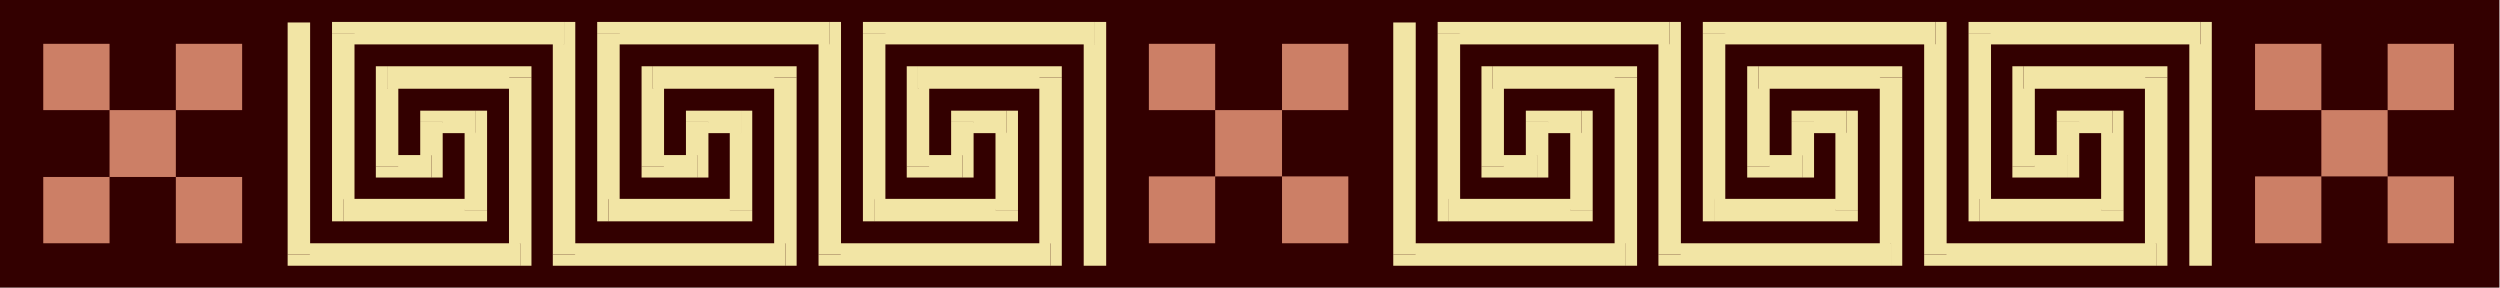
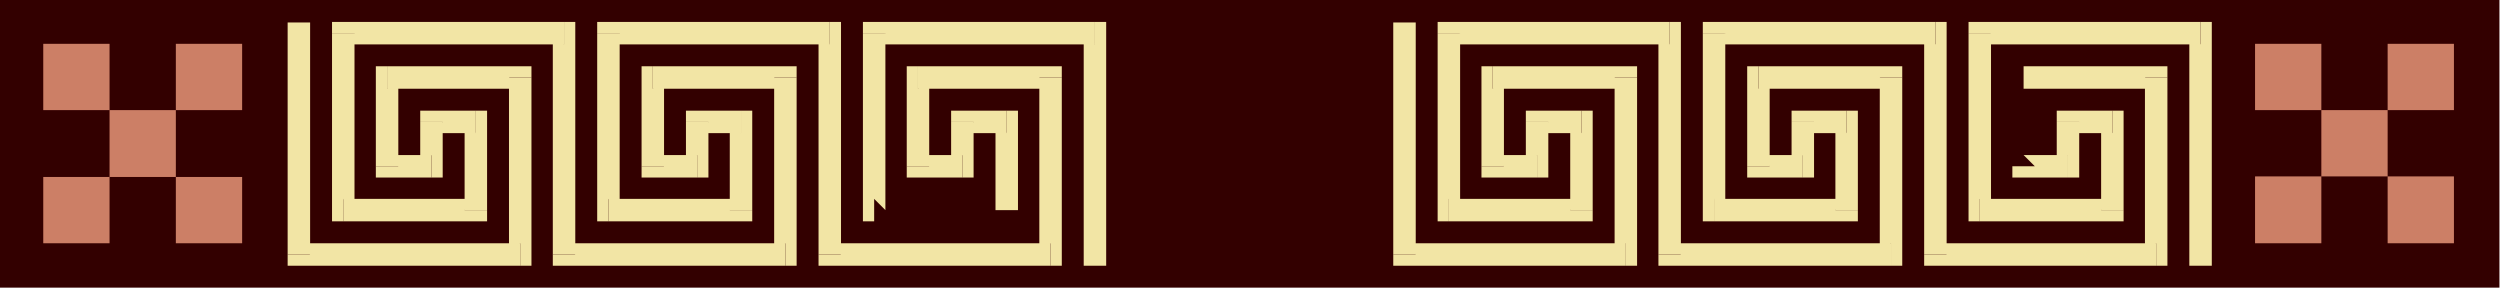
<svg xmlns="http://www.w3.org/2000/svg" xmlns:ns1="http://sodipodi.sourceforge.net/DTD/sodipodi-0.dtd" xmlns:ns2="http://www.inkscape.org/namespaces/inkscape" version="1.0" width="113.03mm" height="13.03mm" id="svg161" ns1:docname="BBL00110.WMF">
  <ns1:namedview pagecolor="#ffffff" bordercolor="#666666" borderopacity="1" objecttolerance="10" gridtolerance="10" guidetolerance="10" ns2:pageopacity="0" ns2:pageshadow="2" ns2:window-width="640" ns2:window-height="480" id="namedview163" />
  <defs id="defs3">
    <pattern id="WMFhbasepattern" patternUnits="userSpaceOnUse" width="6" height="6" x="0" y="0" />
  </defs>
  <path style="fill:#330000;fill-rule:evenodd;fill-opacity:1;stroke:none;" d="  M 0,0   L 427.104,0   L 427.104,49.152   L 0,49.152   L 0,0  z " id="path5" />
  <path style="fill:#cc7f66;fill-rule:evenodd;fill-opacity:1;stroke:none;" d="  M 7.392,7.488   L 18.72,7.488   L 18.72,41.568   L 7.392,41.568   L 7.392,30.24   L 41.376,30.24   L 41.376,41.568   L 30.048,41.568   L 30.048,7.488   L 41.376,7.488   L 41.376,18.816   L 7.392,18.816   L 7.392,7.488  z " id="path7" />
-   <path style="fill:#cc7f66;fill-rule:evenodd;fill-opacity:1;stroke:none;" d="  M 196.32,7.488   L 207.648,7.488   L 207.648,41.568   L 196.32,41.568   L 196.32,30.144   L 230.4,30.144   L 230.4,41.568   L 219.072,41.568   L 219.072,7.488   L 230.4,7.488   L 230.4,18.816   L 196.32,18.816   L 196.32,7.488  z " id="path9" />
  <path style="fill:#cc7f66;fill-rule:evenodd;fill-opacity:1;stroke:none;" d="  M 385.344,7.488   L 396.672,7.488   L 396.672,41.568   L 385.344,41.568   L 385.344,30.144   L 419.328,30.144   L 419.328,41.568   L 408,41.568   L 408,7.488   L 419.328,7.488   L 419.328,18.816   L 385.344,18.816   L 385.344,7.488  z " id="path11" />
  <path style="fill:#f2e5a5;fill-rule:nonzero;fill-opacity:1;stroke:none;" d="  M 187.104,7.584   L 185.184,5.664   L 185.184,45.408   L 189.024,45.408   L 189.024,5.664   L 187.104,3.744   L 189.024,5.664   L 189.024,3.744   L 187.104,3.744  z " id="path13" />
  <path style="fill:#f2e5a5;fill-rule:nonzero;fill-opacity:1;stroke:none;" d="  M 151.296,5.664   L 149.376,7.584   L 187.104,7.584   L 187.104,3.744   L 149.376,3.744   L 147.456,5.664   L 149.376,3.744   L 147.456,3.744   L 147.456,5.664  z " id="path15" />
  <path style="fill:#f2e5a5;fill-rule:nonzero;fill-opacity:1;stroke:none;" d="  M 149.376,33.984   L 151.296,35.904   L 151.296,5.664   L 147.456,5.664   L 147.456,35.904   L 149.376,37.824   L 147.456,35.904   L 147.456,37.824   L 149.376,37.824  z " id="path17" />
-   <path style="fill:#f2e5a5;fill-rule:nonzero;fill-opacity:1;stroke:none;" d="  M 170.112,35.904   L 172.032,33.984   L 149.376,33.984   L 149.376,37.824   L 172.032,37.824   L 173.952,35.904   L 172.032,37.824   L 173.952,37.824   L 173.952,35.904  z " id="path19" />
  <path style="fill:#f2e5a5;fill-rule:nonzero;fill-opacity:1;stroke:none;" d="  M 172.032,22.752   L 170.112,20.832   L 170.112,35.904   L 173.952,35.904   L 173.952,20.832   L 172.032,18.912   L 173.952,20.832   L 173.952,18.912   L 172.032,18.912  z " id="path21" />
  <path style="fill:#f2e5a5;fill-rule:nonzero;fill-opacity:1;stroke:none;" d="  M 166.368,20.832   L 164.448,22.752   L 172.032,22.752   L 172.032,18.912   L 164.448,18.912   L 162.528,20.832   L 164.448,18.912   L 162.528,18.912   L 162.528,20.832  z " id="path23" />
  <path style="fill:#f2e5a5;fill-rule:nonzero;fill-opacity:1;stroke:none;" d="  M 164.448,30.336   L 166.368,28.416   L 166.368,20.832   L 162.528,20.832   L 162.528,28.416   L 164.448,26.496   L 164.448,30.336   L 166.368,30.336   L 166.368,28.416  z " id="path25" />
  <path style="fill:#f2e5a5;fill-rule:nonzero;fill-opacity:1;stroke:none;" d="  M 154.944,28.416   L 156.864,30.336   L 164.448,30.336   L 164.448,26.496   L 156.864,26.496   L 158.784,28.416   L 154.944,28.416   L 154.944,30.336   L 156.864,30.336  z " id="path27" />
  <path style="fill:#f2e5a5;fill-rule:nonzero;fill-opacity:1;stroke:none;" d="  M 156.864,11.328   L 154.944,13.248   L 154.944,28.416   L 158.784,28.416   L 158.784,13.248   L 156.864,15.168   L 156.864,11.328   L 154.944,11.328   L 154.944,13.248  z " id="path29" />
  <path style="fill:#f2e5a5;fill-rule:nonzero;fill-opacity:1;stroke:none;" d="  M 181.44,13.248   L 179.52,11.328   L 156.864,11.328   L 156.864,15.168   L 179.52,15.168   L 177.6,13.248   L 181.44,13.248   L 181.44,11.328   L 179.52,11.328  z " id="path31" />
  <path style="fill:#f2e5a5;fill-rule:nonzero;fill-opacity:1;stroke:none;" d="  M 179.52,45.408   L 181.44,43.488   L 181.44,13.248   L 177.6,13.248   L 177.6,43.488   L 179.52,41.568   L 179.52,45.408   L 181.44,45.408   L 181.44,43.488  z " id="path33" />
  <path style="fill:#f2e5a5;fill-rule:nonzero;fill-opacity:1;stroke:none;" d="  M 139.872,43.488   L 141.792,45.408   L 179.52,45.408   L 179.52,41.568   L 141.792,41.568   L 143.712,43.488   L 139.872,43.488   L 139.872,45.408   L 141.792,45.408  z " id="path35" />
  <path style="fill:#f2e5a5;fill-rule:nonzero;fill-opacity:1;stroke:none;" d="  M 141.792,7.584   L 139.872,5.664   L 139.872,43.488   L 143.712,43.488   L 143.712,5.664   L 141.792,3.744   L 143.712,5.664   L 143.712,3.744   L 141.792,3.744  z " id="path37" />
  <path style="fill:#f2e5a5;fill-rule:nonzero;fill-opacity:1;stroke:none;" d="  M 105.888,5.664   L 103.968,7.584   L 141.792,7.584   L 141.792,3.744   L 103.968,3.744   L 102.048,5.664   L 103.968,3.744   L 102.048,3.744   L 102.048,5.664  z " id="path39" />
  <path style="fill:#f2e5a5;fill-rule:nonzero;fill-opacity:1;stroke:none;" d="  M 103.968,33.984   L 105.888,35.904   L 105.888,5.664   L 102.048,5.664   L 102.048,35.904   L 103.968,37.824   L 102.048,35.904   L 102.048,37.824   L 103.968,37.824  z " id="path41" />
  <path style="fill:#f2e5a5;fill-rule:nonzero;fill-opacity:1;stroke:none;" d="  M 124.704,35.904   L 126.624,33.984   L 103.968,33.984   L 103.968,37.824   L 126.624,37.824   L 128.544,35.904   L 126.624,37.824   L 128.544,37.824   L 128.544,35.904  z " id="path43" />
  <path style="fill:#f2e5a5;fill-rule:nonzero;fill-opacity:1;stroke:none;" d="  M 126.624,22.752   L 124.704,20.832   L 124.704,35.904   L 128.544,35.904   L 128.544,20.832   L 126.624,18.912   L 128.544,20.832   L 128.544,18.912   L 126.624,18.912  z " id="path45" />
  <path style="fill:#f2e5a5;fill-rule:nonzero;fill-opacity:1;stroke:none;" d="  M 121.056,20.832   L 119.136,22.752   L 126.624,22.752   L 126.624,18.912   L 119.136,18.912   L 117.216,20.832   L 119.136,18.912   L 117.216,18.912   L 117.216,20.832  z " id="path47" />
  <path style="fill:#f2e5a5;fill-rule:nonzero;fill-opacity:1;stroke:none;" d="  M 119.136,30.336   L 121.056,28.416   L 121.056,20.832   L 117.216,20.832   L 117.216,28.416   L 119.136,26.496   L 119.136,30.336   L 121.056,30.336   L 121.056,28.416  z " id="path49" />
  <path style="fill:#f2e5a5;fill-rule:nonzero;fill-opacity:1;stroke:none;" d="  M 109.632,28.416   L 111.552,30.336   L 119.136,30.336   L 119.136,26.496   L 111.552,26.496   L 113.472,28.416   L 109.632,28.416   L 109.632,30.336   L 111.552,30.336  z " id="path51" />
  <path style="fill:#f2e5a5;fill-rule:nonzero;fill-opacity:1;stroke:none;" d="  M 111.552,11.328   L 109.632,13.248   L 109.632,28.416   L 113.472,28.416   L 113.472,13.248   L 111.552,15.168   L 111.552,11.328   L 109.632,11.328   L 109.632,13.248  z " id="path53" />
  <path style="fill:#f2e5a5;fill-rule:nonzero;fill-opacity:1;stroke:none;" d="  M 136.128,13.248   L 134.208,11.328   L 111.552,11.328   L 111.552,15.168   L 134.208,15.168   L 132.288,13.248   L 136.128,13.248   L 136.128,11.328   L 134.208,11.328  z " id="path55" />
  <path style="fill:#f2e5a5;fill-rule:nonzero;fill-opacity:1;stroke:none;" d="  M 134.208,45.408   L 136.128,43.488   L 136.128,13.248   L 132.288,13.248   L 132.288,43.488   L 134.208,41.568   L 134.208,45.408   L 136.128,45.408   L 136.128,43.488  z " id="path57" />
  <path style="fill:#f2e5a5;fill-rule:nonzero;fill-opacity:1;stroke:none;" d="  M 94.464,43.488   L 96.384,45.408   L 134.208,45.408   L 134.208,41.568   L 96.384,41.568   L 98.304,43.488   L 94.464,43.488   L 94.464,45.408   L 96.384,45.408  z " id="path59" />
  <path style="fill:#f2e5a5;fill-rule:nonzero;fill-opacity:1;stroke:none;" d="  M 96.384,7.584   L 94.464,5.664   L 94.464,43.488   L 98.304,43.488   L 98.304,5.664   L 96.384,3.744   L 98.304,5.664   L 98.304,3.744   L 96.384,3.744  z " id="path61" />
  <path style="fill:#f2e5a5;fill-rule:nonzero;fill-opacity:1;stroke:none;" d="  M 60.576,5.664   L 58.656,7.584   L 96.384,7.584   L 96.384,3.744   L 58.656,3.744   L 56.736,5.664   L 58.656,3.744   L 56.736,3.744   L 56.736,5.664  z " id="path63" />
  <path style="fill:#f2e5a5;fill-rule:nonzero;fill-opacity:1;stroke:none;" d="  M 58.656,33.984   L 60.576,35.904   L 60.576,5.664   L 56.736,5.664   L 56.736,35.904   L 58.656,37.824   L 56.736,35.904   L 56.736,37.824   L 58.656,37.824  z " id="path65" />
  <path style="fill:#f2e5a5;fill-rule:nonzero;fill-opacity:1;stroke:none;" d="  M 79.392,35.904   L 81.312,33.984   L 58.656,33.984   L 58.656,37.824   L 81.312,37.824   L 83.232,35.904   L 81.312,37.824   L 83.232,37.824   L 83.232,35.904  z " id="path67" />
  <path style="fill:#f2e5a5;fill-rule:nonzero;fill-opacity:1;stroke:none;" d="  M 81.312,22.752   L 79.392,20.832   L 79.392,35.904   L 83.232,35.904   L 83.232,20.832   L 81.312,18.912   L 83.232,20.832   L 83.232,18.912   L 81.312,18.912  z " id="path69" />
  <path style="fill:#f2e5a5;fill-rule:nonzero;fill-opacity:1;stroke:none;" d="  M 75.648,20.832   L 73.728,22.752   L 81.312,22.752   L 81.312,18.912   L 73.728,18.912   L 71.808,20.832   L 73.728,18.912   L 71.808,18.912   L 71.808,20.832  z " id="path71" />
  <path style="fill:#f2e5a5;fill-rule:nonzero;fill-opacity:1;stroke:none;" d="  M 73.728,30.336   L 75.648,28.416   L 75.648,20.832   L 71.808,20.832   L 71.808,28.416   L 73.728,26.496   L 73.728,30.336   L 75.648,30.336   L 75.648,28.416  z " id="path73" />
  <path style="fill:#f2e5a5;fill-rule:nonzero;fill-opacity:1;stroke:none;" d="  M 64.224,28.416   L 66.144,30.336   L 73.728,30.336   L 73.728,26.496   L 66.144,26.496   L 68.064,28.416   L 64.224,28.416   L 64.224,30.336   L 66.144,30.336  z " id="path75" />
  <path style="fill:#f2e5a5;fill-rule:nonzero;fill-opacity:1;stroke:none;" d="  M 66.144,11.328   L 64.224,13.248   L 64.224,28.416   L 68.064,28.416   L 68.064,13.248   L 66.144,15.168   L 66.144,11.328   L 64.224,11.328   L 64.224,13.248  z " id="path77" />
  <path style="fill:#f2e5a5;fill-rule:nonzero;fill-opacity:1;stroke:none;" d="  M 90.816,13.248   L 88.896,11.328   L 66.144,11.328   L 66.144,15.168   L 88.896,15.168   L 86.976,13.248   L 90.816,13.248   L 90.816,11.328   L 88.896,11.328  z " id="path79" />
  <path style="fill:#f2e5a5;fill-rule:nonzero;fill-opacity:1;stroke:none;" d="  M 88.896,45.408   L 90.816,43.488   L 90.816,13.248   L 86.976,13.248   L 86.976,43.488   L 88.896,41.568   L 88.896,45.408   L 90.816,45.408   L 90.816,43.488  z " id="path81" />
  <path style="fill:#f2e5a5;fill-rule:nonzero;fill-opacity:1;stroke:none;" d="  M 49.152,43.488   L 51.072,45.408   L 88.896,45.408   L 88.896,41.568   L 51.072,41.568   L 52.992,43.488   L 49.152,43.488   L 49.152,45.408   L 51.072,45.408  z " id="path83" />
  <path style="fill:#f2e5a5;fill-rule:nonzero;fill-opacity:1;stroke:none;" d="  M 51.072,3.84   L 49.152,3.84   L 49.152,43.488   L 52.992,43.488   L 52.992,3.84   L 51.072,3.84  z " id="path85" />
  <path style="fill:#f2e5a5;fill-rule:nonzero;fill-opacity:1;stroke:none;" d="  M 376.032,7.584   L 374.112,5.664   L 374.112,45.408   L 377.952,45.408   L 377.952,5.664   L 376.032,3.744   L 377.952,5.664   L 377.952,3.744   L 376.032,3.744  z " id="path87" />
  <path style="fill:#f2e5a5;fill-rule:nonzero;fill-opacity:1;stroke:none;" d="  M 340.224,5.664   L 338.304,7.584   L 376.032,7.584   L 376.032,3.744   L 338.304,3.744   L 336.384,5.664   L 338.304,3.744   L 336.384,3.744   L 336.384,5.664  z " id="path89" />
  <path style="fill:#f2e5a5;fill-rule:nonzero;fill-opacity:1;stroke:none;" d="  M 338.304,33.984   L 340.224,35.904   L 340.224,5.664   L 336.384,5.664   L 336.384,35.904   L 338.304,37.824   L 336.384,35.904   L 336.384,37.824   L 338.304,37.824  z " id="path91" />
  <path style="fill:#f2e5a5;fill-rule:nonzero;fill-opacity:1;stroke:none;" d="  M 359.04,35.904   L 360.96,33.984   L 338.304,33.984   L 338.304,37.824   L 360.96,37.824   L 362.88,35.904   L 360.96,37.824   L 362.88,37.824   L 362.88,35.904  z " id="path93" />
  <path style="fill:#f2e5a5;fill-rule:nonzero;fill-opacity:1;stroke:none;" d="  M 360.96,22.752   L 359.04,20.832   L 359.04,35.904   L 362.88,35.904   L 362.88,20.832   L 360.96,18.912   L 362.88,20.832   L 362.88,18.912   L 360.96,18.912  z " id="path95" />
  <path style="fill:#f2e5a5;fill-rule:nonzero;fill-opacity:1;stroke:none;" d="  M 355.296,20.832   L 353.376,22.752   L 360.96,22.752   L 360.96,18.912   L 353.376,18.912   L 351.456,20.832   L 353.376,18.912   L 351.456,18.912   L 351.456,20.832  z " id="path97" />
  <path style="fill:#f2e5a5;fill-rule:nonzero;fill-opacity:1;stroke:none;" d="  M 353.376,30.336   L 355.296,28.416   L 355.296,20.832   L 351.456,20.832   L 351.456,28.416   L 353.376,26.496   L 353.376,30.336   L 355.296,30.336   L 355.296,28.416  z " id="path99" />
  <path style="fill:#f2e5a5;fill-rule:nonzero;fill-opacity:1;stroke:none;" d="  M 343.872,28.416   L 345.792,30.336   L 353.376,30.336   L 353.376,26.496   L 345.792,26.496   L 347.712,28.416   L 343.872,28.416   L 343.872,30.336   L 345.792,30.336  z " id="path101" />
-   <path style="fill:#f2e5a5;fill-rule:nonzero;fill-opacity:1;stroke:none;" d="  M 345.792,11.328   L 343.872,13.248   L 343.872,28.416   L 347.712,28.416   L 347.712,13.248   L 345.792,15.168   L 345.792,11.328   L 343.872,11.328   L 343.872,13.248  z " id="path103" />
  <path style="fill:#f2e5a5;fill-rule:nonzero;fill-opacity:1;stroke:none;" d="  M 370.368,13.248   L 368.448,11.328   L 345.792,11.328   L 345.792,15.168   L 368.448,15.168   L 366.528,13.248   L 370.368,13.248   L 370.368,11.328   L 368.448,11.328  z " id="path105" />
  <path style="fill:#f2e5a5;fill-rule:nonzero;fill-opacity:1;stroke:none;" d="  M 368.448,45.408   L 370.368,43.488   L 370.368,13.248   L 366.528,13.248   L 366.528,43.488   L 368.448,41.568   L 368.448,45.408   L 370.368,45.408   L 370.368,43.488  z " id="path107" />
  <path style="fill:#f2e5a5;fill-rule:nonzero;fill-opacity:1;stroke:none;" d="  M 328.8,43.488   L 330.72,45.408   L 368.448,45.408   L 368.448,41.568   L 330.72,41.568   L 332.64,43.488   L 328.8,43.488   L 328.8,45.408   L 330.72,45.408  z " id="path109" />
  <path style="fill:#f2e5a5;fill-rule:nonzero;fill-opacity:1;stroke:none;" d="  M 330.72,7.584   L 328.8,5.664   L 328.8,43.488   L 332.64,43.488   L 332.64,5.664   L 330.72,3.744   L 332.64,5.664   L 332.64,3.744   L 330.72,3.744  z " id="path111" />
  <path style="fill:#f2e5a5;fill-rule:nonzero;fill-opacity:1;stroke:none;" d="  M 294.816,5.664   L 292.896,7.584   L 330.72,7.584   L 330.72,3.744   L 292.896,3.744   L 290.976,5.664   L 292.896,3.744   L 290.976,3.744   L 290.976,5.664  z " id="path113" />
  <path style="fill:#f2e5a5;fill-rule:nonzero;fill-opacity:1;stroke:none;" d="  M 292.896,33.984   L 294.816,35.904   L 294.816,5.664   L 290.976,5.664   L 290.976,35.904   L 292.896,37.824   L 290.976,35.904   L 290.976,37.824   L 292.896,37.824  z " id="path115" />
  <path style="fill:#f2e5a5;fill-rule:nonzero;fill-opacity:1;stroke:none;" d="  M 313.632,35.904   L 315.552,33.984   L 292.896,33.984   L 292.896,37.824   L 315.552,37.824   L 317.472,35.904   L 315.552,37.824   L 317.472,37.824   L 317.472,35.904  z " id="path117" />
  <path style="fill:#f2e5a5;fill-rule:nonzero;fill-opacity:1;stroke:none;" d="  M 315.552,22.752   L 313.632,20.832   L 313.632,35.904   L 317.472,35.904   L 317.472,20.832   L 315.552,18.912   L 317.472,20.832   L 317.472,18.912   L 315.552,18.912  z " id="path119" />
  <path style="fill:#f2e5a5;fill-rule:nonzero;fill-opacity:1;stroke:none;" d="  M 309.984,20.832   L 308.064,22.752   L 315.552,22.752   L 315.552,18.912   L 308.064,18.912   L 306.144,20.832   L 308.064,18.912   L 306.144,18.912   L 306.144,20.832  z " id="path121" />
  <path style="fill:#f2e5a5;fill-rule:nonzero;fill-opacity:1;stroke:none;" d="  M 308.064,30.336   L 309.984,28.416   L 309.984,20.832   L 306.144,20.832   L 306.144,28.416   L 308.064,26.496   L 308.064,30.336   L 309.984,30.336   L 309.984,28.416  z " id="path123" />
  <path style="fill:#f2e5a5;fill-rule:nonzero;fill-opacity:1;stroke:none;" d="  M 298.56,28.416   L 300.48,30.336   L 308.064,30.336   L 308.064,26.496   L 300.48,26.496   L 302.4,28.416   L 298.56,28.416   L 298.56,30.336   L 300.48,30.336  z " id="path125" />
  <path style="fill:#f2e5a5;fill-rule:nonzero;fill-opacity:1;stroke:none;" d="  M 300.48,11.328   L 298.56,13.248   L 298.56,28.416   L 302.4,28.416   L 302.4,13.248   L 300.48,15.168   L 300.48,11.328   L 298.56,11.328   L 298.56,13.248  z " id="path127" />
  <path style="fill:#f2e5a5;fill-rule:nonzero;fill-opacity:1;stroke:none;" d="  M 325.056,13.248   L 323.136,11.328   L 300.48,11.328   L 300.48,15.168   L 323.136,15.168   L 321.216,13.248   L 325.056,13.248   L 325.056,11.328   L 323.136,11.328  z " id="path129" />
  <path style="fill:#f2e5a5;fill-rule:nonzero;fill-opacity:1;stroke:none;" d="  M 323.136,45.408   L 325.056,43.488   L 325.056,13.248   L 321.216,13.248   L 321.216,43.488   L 323.136,41.568   L 323.136,45.408   L 325.056,45.408   L 325.056,43.488  z " id="path131" />
  <path style="fill:#f2e5a5;fill-rule:nonzero;fill-opacity:1;stroke:none;" d="  M 283.392,43.488   L 285.312,45.408   L 323.136,45.408   L 323.136,41.568   L 285.312,41.568   L 287.232,43.488   L 283.392,43.488   L 283.392,45.408   L 285.312,45.408  z " id="path133" />
  <path style="fill:#f2e5a5;fill-rule:nonzero;fill-opacity:1;stroke:none;" d="  M 285.312,7.584   L 283.392,5.664   L 283.392,43.488   L 287.232,43.488   L 287.232,5.664   L 285.312,3.744   L 287.232,5.664   L 287.232,3.744   L 285.312,3.744  z " id="path135" />
  <path style="fill:#f2e5a5;fill-rule:nonzero;fill-opacity:1;stroke:none;" d="  M 249.504,5.664   L 247.584,7.584   L 285.312,7.584   L 285.312,3.744   L 247.584,3.744   L 245.664,5.664   L 247.584,3.744   L 245.664,3.744   L 245.664,5.664  z " id="path137" />
  <path style="fill:#f2e5a5;fill-rule:nonzero;fill-opacity:1;stroke:none;" d="  M 247.584,33.984   L 249.504,35.904   L 249.504,5.664   L 245.664,5.664   L 245.664,35.904   L 247.584,37.824   L 245.664,35.904   L 245.664,37.824   L 247.584,37.824  z " id="path139" />
  <path style="fill:#f2e5a5;fill-rule:nonzero;fill-opacity:1;stroke:none;" d="  M 268.32,35.904   L 270.24,33.984   L 247.584,33.984   L 247.584,37.824   L 270.24,37.824   L 272.16,35.904   L 270.24,37.824   L 272.16,37.824   L 272.16,35.904  z " id="path141" />
  <path style="fill:#f2e5a5;fill-rule:nonzero;fill-opacity:1;stroke:none;" d="  M 270.24,22.752   L 268.32,20.832   L 268.32,35.904   L 272.16,35.904   L 272.16,20.832   L 270.24,18.912   L 272.16,20.832   L 272.16,18.912   L 270.24,18.912  z " id="path143" />
  <path style="fill:#f2e5a5;fill-rule:nonzero;fill-opacity:1;stroke:none;" d="  M 264.576,20.832   L 262.656,22.752   L 270.24,22.752   L 270.24,18.912   L 262.656,18.912   L 260.736,20.832   L 262.656,18.912   L 260.736,18.912   L 260.736,20.832  z " id="path145" />
  <path style="fill:#f2e5a5;fill-rule:nonzero;fill-opacity:1;stroke:none;" d="  M 262.656,30.336   L 264.576,28.416   L 264.576,20.832   L 260.736,20.832   L 260.736,28.416   L 262.656,26.496   L 262.656,30.336   L 264.576,30.336   L 264.576,28.416  z " id="path147" />
  <path style="fill:#f2e5a5;fill-rule:nonzero;fill-opacity:1;stroke:none;" d="  M 253.152,28.416   L 255.072,30.336   L 262.656,30.336   L 262.656,26.496   L 255.072,26.496   L 256.992,28.416   L 253.152,28.416   L 253.152,30.336   L 255.072,30.336  z " id="path149" />
  <path style="fill:#f2e5a5;fill-rule:nonzero;fill-opacity:1;stroke:none;" d="  M 255.072,11.328   L 253.152,13.248   L 253.152,28.416   L 256.992,28.416   L 256.992,13.248   L 255.072,15.168   L 255.072,11.328   L 253.152,11.328   L 253.152,13.248  z " id="path151" />
  <path style="fill:#f2e5a5;fill-rule:nonzero;fill-opacity:1;stroke:none;" d="  M 279.744,13.248   L 277.824,11.328   L 255.072,11.328   L 255.072,15.168   L 277.824,15.168   L 275.904,13.248   L 279.744,13.248   L 279.744,11.328   L 277.824,11.328  z " id="path153" />
  <path style="fill:#f2e5a5;fill-rule:nonzero;fill-opacity:1;stroke:none;" d="  M 277.824,45.408   L 279.744,43.488   L 279.744,13.248   L 275.904,13.248   L 275.904,43.488   L 277.824,41.568   L 277.824,45.408   L 279.744,45.408   L 279.744,43.488  z " id="path155" />
  <path style="fill:#f2e5a5;fill-rule:nonzero;fill-opacity:1;stroke:none;" d="  M 238.08,43.488   L 240,45.408   L 277.824,45.408   L 277.824,41.568   L 240,41.568   L 241.92,43.488   L 238.08,43.488   L 238.08,45.408   L 240,45.408  z " id="path157" />
  <path style="fill:#f2e5a5;fill-rule:nonzero;fill-opacity:1;stroke:none;" d="  M 240,3.84   L 238.08,3.84   L 238.08,43.488   L 241.92,43.488   L 241.92,3.84   L 240,3.84  z " id="path159" />
</svg>